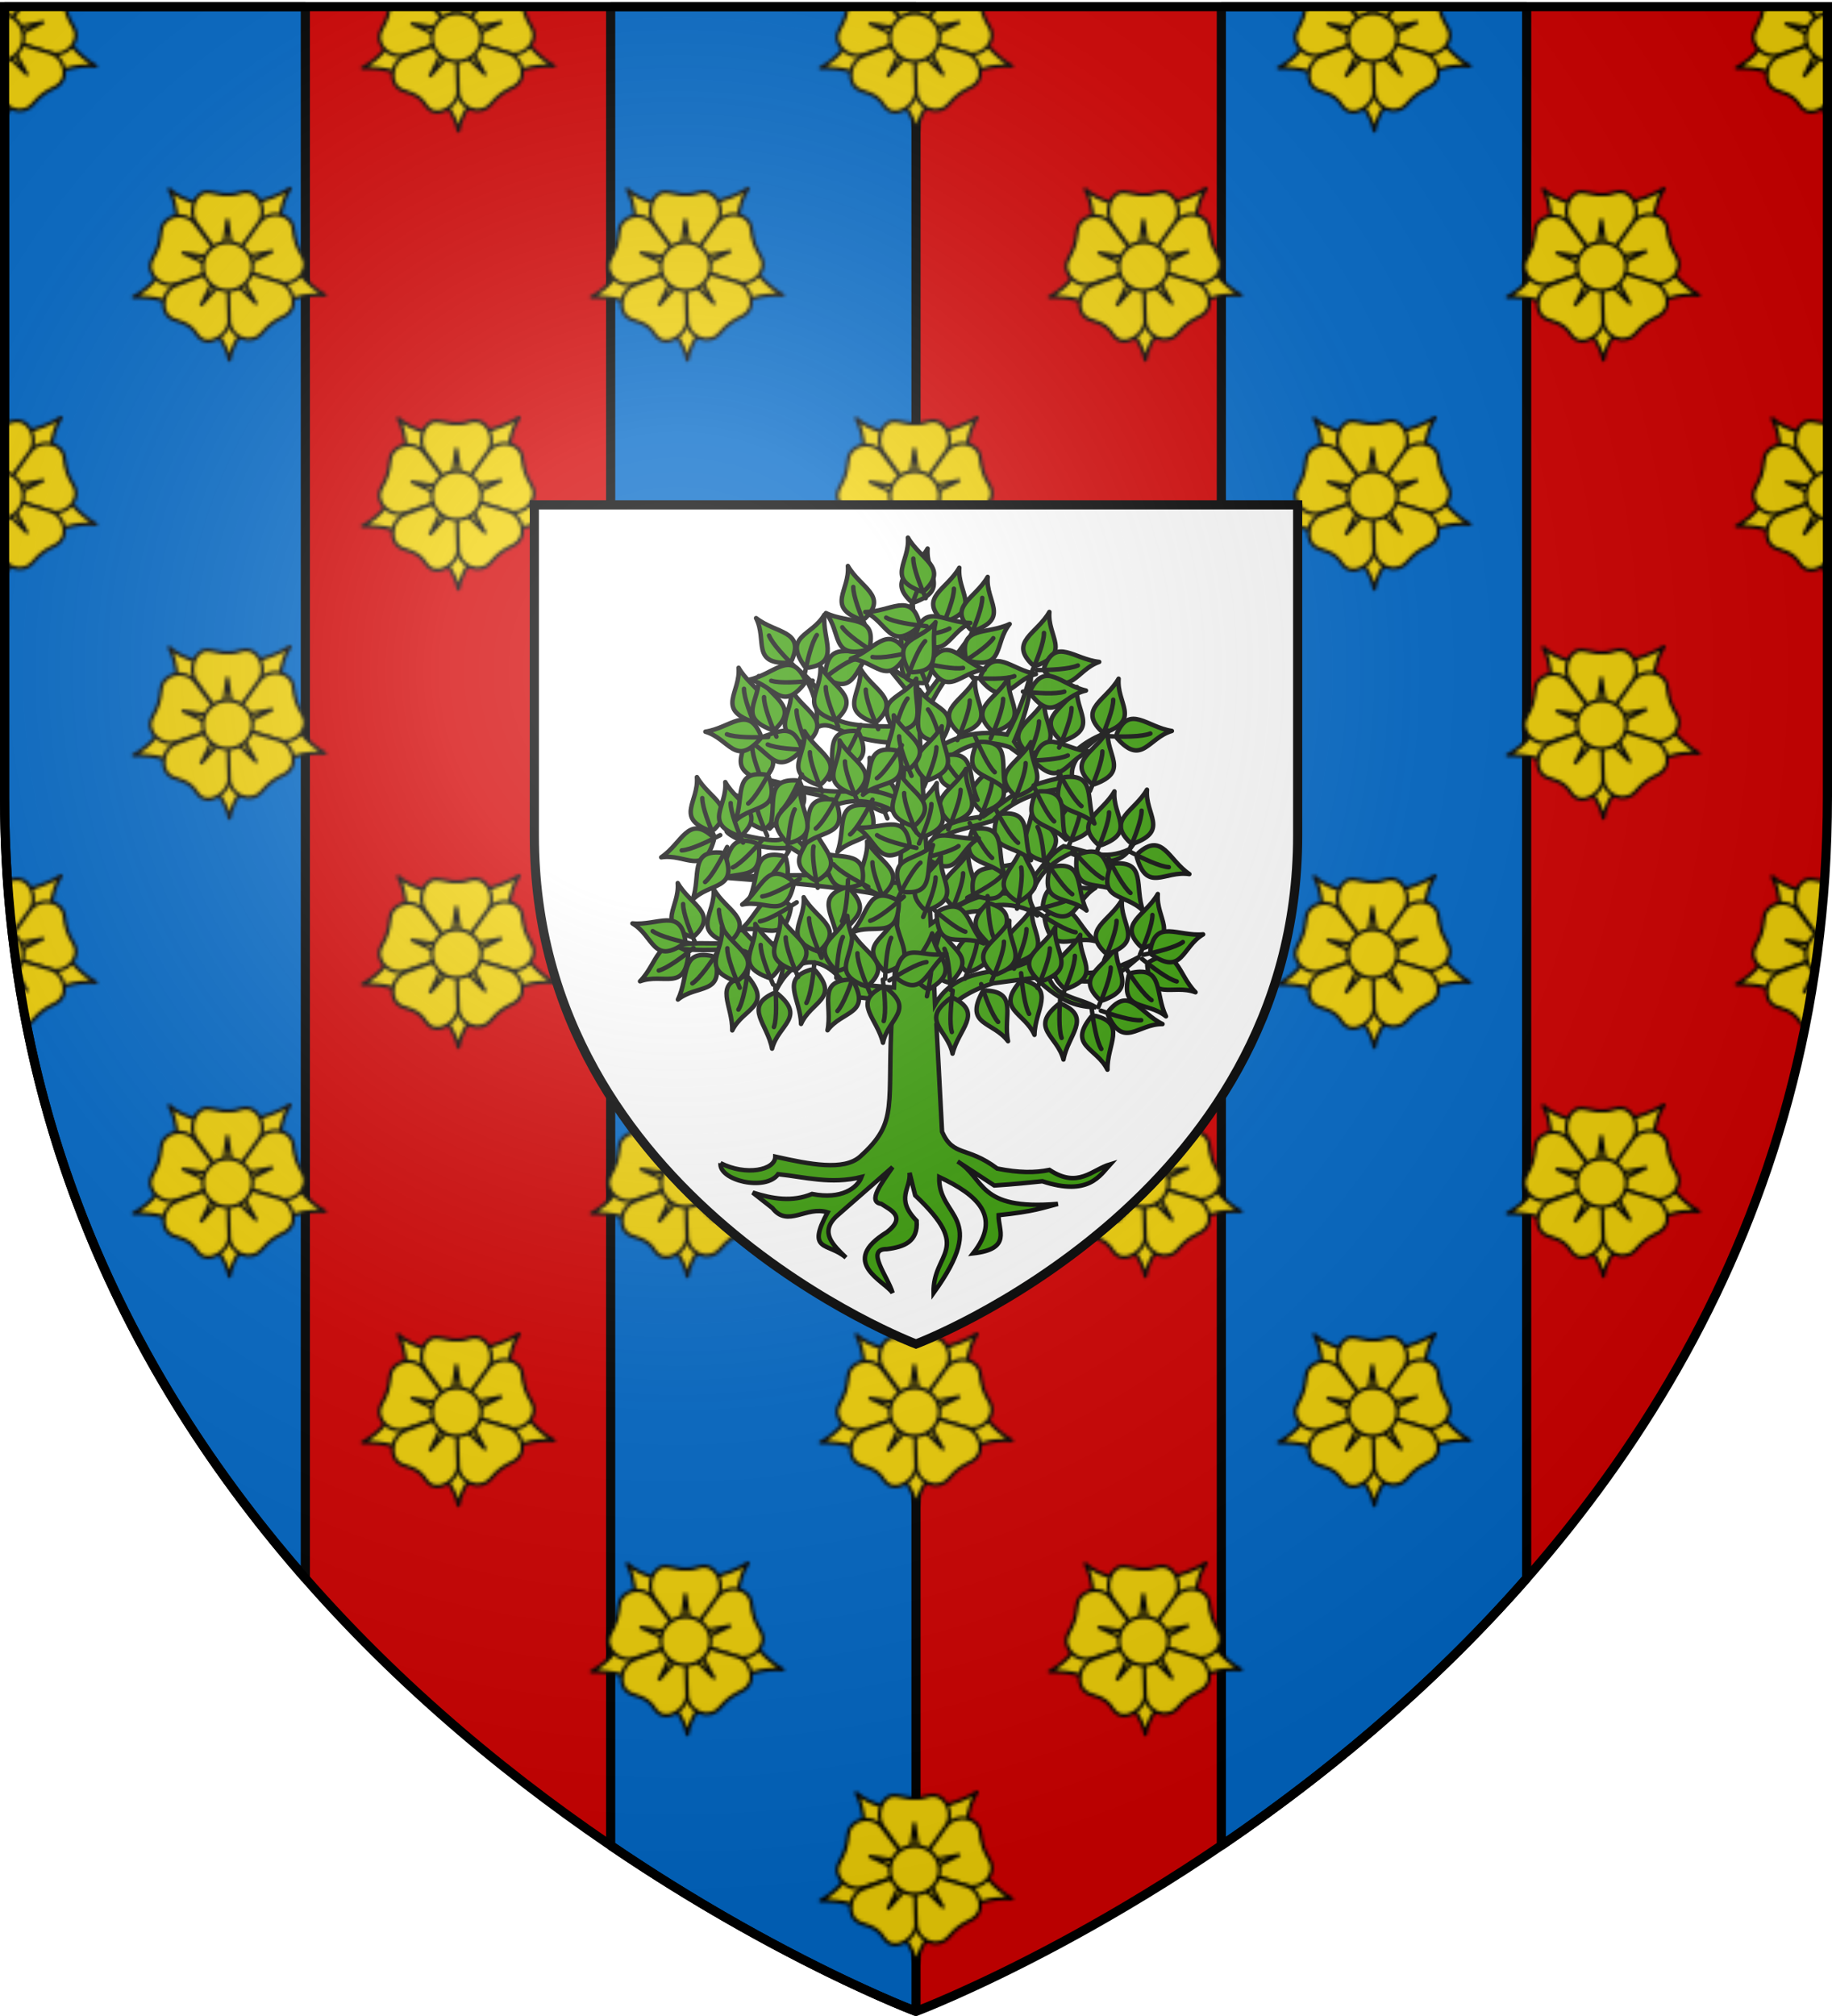
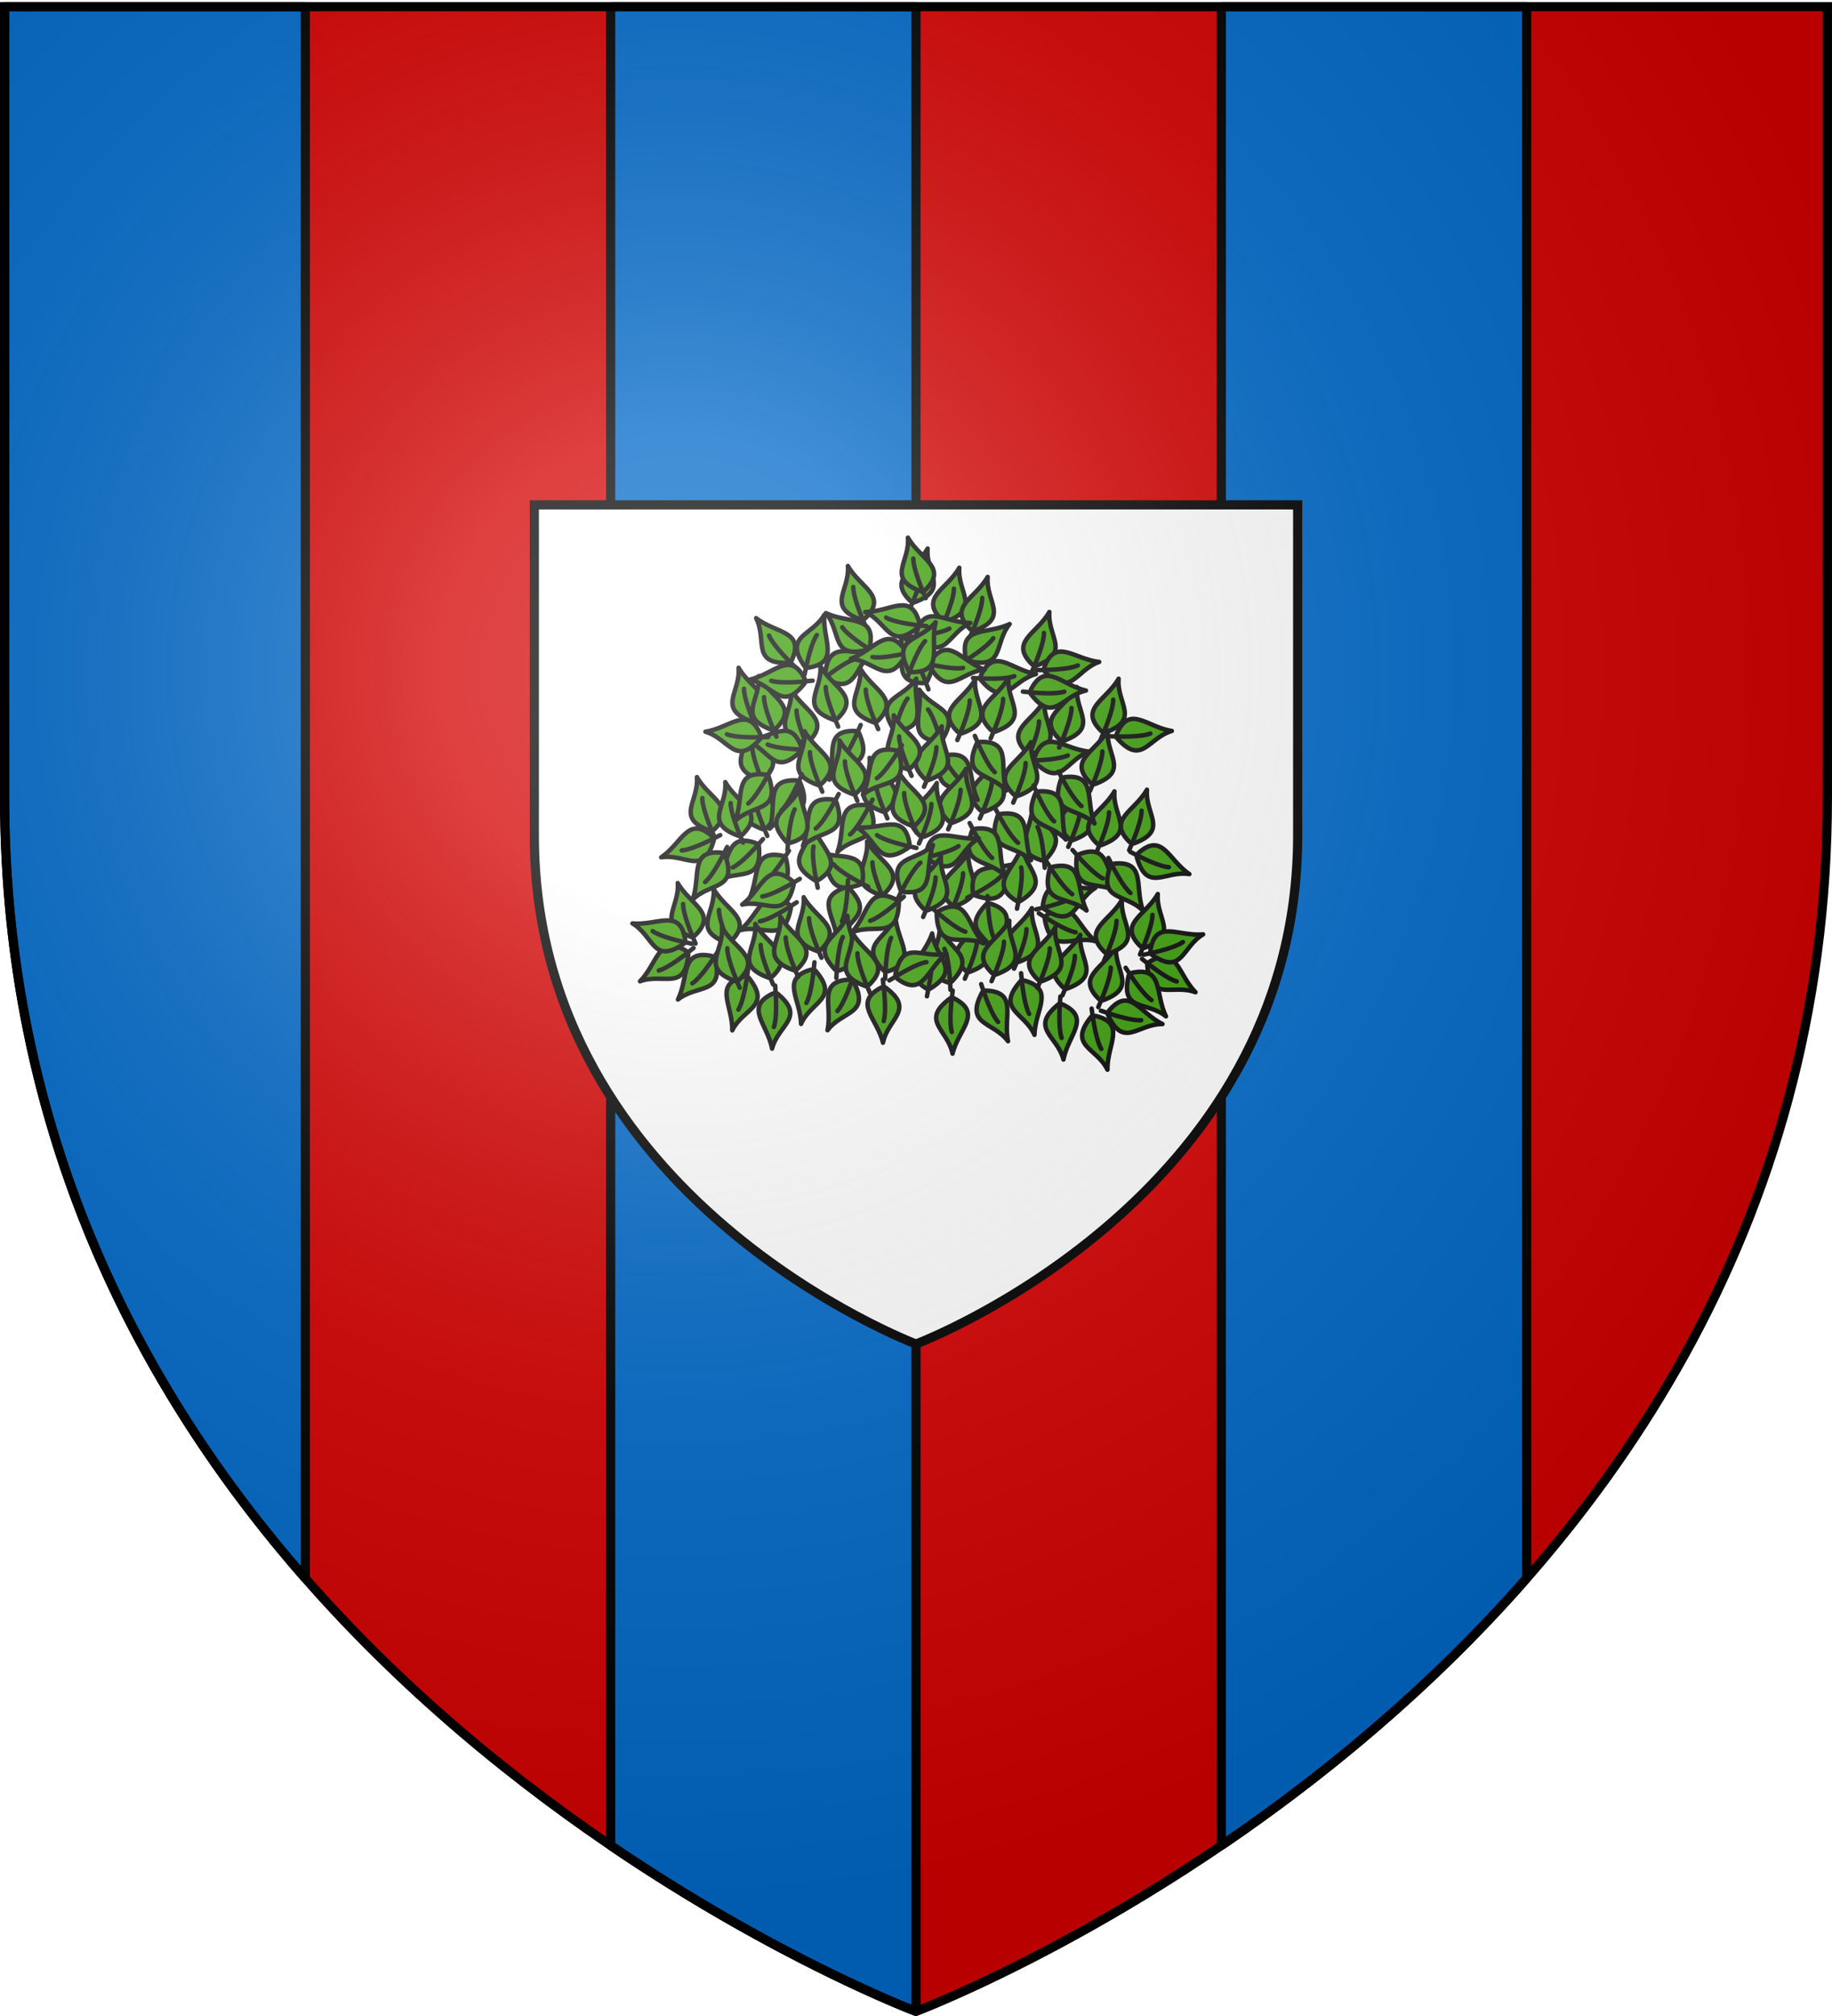
<svg xmlns="http://www.w3.org/2000/svg" xmlns:xlink="http://www.w3.org/1999/xlink" width="600" height="660" version="1.0">
  <defs>
    <radialGradient xlink:href="#a" id="e" cx="221.445" cy="226.331" r="300" fx="221.445" fy="226.331" gradientTransform="matrix(1.353 0 0 1.349 -77.63 -85.747)" gradientUnits="userSpaceOnUse" />
    <linearGradient id="a">
      <stop offset="0" style="stop-color:#fff;stop-opacity:.314" />
      <stop offset=".19" style="stop-color:#fff;stop-opacity:.251" />
      <stop offset=".6" style="stop-color:#6b6b6b;stop-opacity:.125" />
      <stop offset="1" style="stop-color:#000;stop-opacity:.125" />
    </linearGradient>
    <pattern id="c" width="150" height="150" patternTransform="translate(187.508 505.215)" patternUnits="userSpaceOnUse">
      <g transform="translate(-93.577 184.028)">
-         <path d="M93.577-184.028h150v150h-150z" style="opacity:1;fill:none;fill-opacity:1;fill-rule:evenodd;stroke:none;stroke-width:1.813;stroke-linecap:round;stroke-linejoin:round;stroke-miterlimit:4;stroke-dasharray:none;stroke-dashoffset:0;stroke-opacity:1" />
        <g id="b">
          <path d="M151.06-177.536c-10.536 6.546-29.64 8.687-39.546.303 6.218 11.976-.015 29.116-11.702 35.218 12.731-.576 28.618 7.42 31.4 20.634 2.2-13.156 18.804-22.4 31.275-21.241-11.643-6.634-19.185-22.838-11.427-34.914" style="fill:#f2d207;fill-opacity:1;fill-rule:evenodd;stroke:#000;stroke-width:1.103;stroke-linecap:round;stroke-linejoin:round;stroke-miterlimit:4;stroke-dasharray:none;stroke-opacity:1" />
          <path d="m113.726-146.295 13.948-4.683 1.055-3.412-8.875-11.738c-3.254-4.303-10.624-2.772-11.088 2.826-.273 3.289-.983 5.632-2.602 8.421-3.083 5.315 3.022 10.11 7.562 8.586zM124.593-176.365c-5.008-.605-6.805 6.636-4.443 9.92l8.593 11.944h3.57l8.595-11.944c2.94-4.085-.4-11.522-5.973-9.76-4.686 1.482-7.041.239-10.342-.16zM141.043-166.493l-8.565 11.964 1.143 3.383 14.067 4.318c4.94 1.517 10.386-3.863 7.333-8.782-1.745-2.813-2.5-5.142-2.821-8.35-.612-6.114-8.37-6.428-11.157-2.533z" style="fill:#f2d207;fill-opacity:1;fill-rule:evenodd;stroke:#000;stroke-width:1.103;stroke-linecap:butt;stroke-linejoin:miter;stroke-miterlimit:4;stroke-dasharray:none;stroke-opacity:1" />
-           <path d="m147.6-146.912-14.093-4.232-2.83 2.177.467 14.708c.171 5.392 7.072 8.398 10.684 4.095 2.121-2.527 4.055-4.03 6.987-5.372 5.586-2.558 3.372-10-1.215-11.376zM131.073-134.355l-.468-14.707-2.964-1.992-13.796 5.12c-5.058 1.876-5.834 9.86-.486 11.431 4.53 1.331 5.582 2.339 7.315 4.916 3.12 4.644 10.558.223 10.4-4.768z" style="fill:#f2d207;fill-opacity:1;fill-rule:evenodd;stroke:#000;stroke-width:1.103;stroke-linecap:butt;stroke-linejoin:miter;stroke-miterlimit:4;stroke-dasharray:none;stroke-opacity:1" />
          <path d="m130.522-167.226-1.778 12.722-12.695-1.943 11.579 5.445-5.61 11.509 8.587-9.525 9.249 9.056-6.134-11.233 11.385-5.72-12.626 2.384z" style="fill:#f2d207;fill-opacity:1;fill-rule:evenodd;stroke:#000;stroke-width:1.103;stroke-linecap:round;stroke-linejoin:round;stroke-miterlimit:4;stroke-dasharray:none;stroke-opacity:1" />
-           <path d="M138.785-152.02c0 4.388-3.649 7.945-8.152 7.945s-8.152-3.557-8.15-7.946c-.002-4.388 3.648-7.946 8.15-7.946s8.153 3.558 8.152 7.946z" style="fill:#f2d207;fill-opacity:1;fill-rule:evenodd;stroke:#000;stroke-width:1.103;stroke-miterlimit:4;stroke-dasharray:none;stroke-opacity:1" />
        </g>
        <use xlink:href="#b" width="600" height="660" transform="translate(75 75)" />
      </g>
    </pattern>
  </defs>
  <g style="display:inline">
    <path d="M300 658.5s298.5-112.32 298.5-397.772V2.176H1.5v258.552C1.5 546.18 300 658.5 300 658.5" style="fill:#d40000;fill-opacity:1;fill-rule:evenodd;stroke:none;stroke-width:1px;stroke-linecap:butt;stroke-linejoin:miter;stroke-opacity:1" />
    <path d="M1.5 2.188v258.53c0 109.776 44.163 193.945 98.5 255.97V2.188zm198.5 0v602C255.025 641.58 300 658.5 300 658.5V2.188zm200 0v602c32.229-21.902 67.88-50.837 100-87.5V2.188z" style="opacity:1;fill:#0169c9;fill-opacity:1;fill-rule:evenodd;stroke:#000;stroke-width:3;stroke-linecap:round;stroke-linejoin:bevel;stroke-miterlimit:4;stroke-dasharray:none;stroke-opacity:1" />
-     <path d="M300 658.5s298.5-112.32 298.5-397.772V2.176H1.5v258.552C1.5 546.18 300 658.5 300 658.5" style="fill:url(#c);fill-opacity:1;fill-rule:evenodd;stroke:none;stroke-width:1px;stroke-linecap:butt;stroke-linejoin:miter;stroke-opacity:1" />
  </g>
  <path d="M300 440s125-47.014 125-166.495V165.283H175v108.222C175 392.986 300 440 300 440z" style="fill:#fff;fill-opacity:1;fill-rule:evenodd;stroke:#000;stroke-width:3;stroke-linecap:butt;stroke-linejoin:miter;stroke-miterlimit:4;stroke-dasharray:none;stroke-opacity:1" />
  <use xlink:href="#d" width="450" height="537.5" transform="matrix(-1 0 0 1 598.975 62.25)" />
  <g id="d">
    <path d="M258.583 35.345c-1.409 16.595 14.883 27.245-8.828 35.978l-2.701-.867c-15.523-15.17 3.131-20.405 11.529-35.11z" style="opacity:1;fill:#390;fill-opacity:1;fill-rule:evenodd;stroke:#000;stroke-width:3;stroke-linecap:butt;stroke-linejoin:round;stroke-miterlimit:4;stroke-dasharray:none;stroke-opacity:1" transform="matrix(.489 0 0 .489 187.734 168.589)" />
    <path d="M246.658 75.856c3.591-8.132 8.417-20.457 8.315-26.457" style="opacity:1;fill:#390;fill-opacity:1;fill-rule:evenodd;stroke:#000;stroke-width:3;stroke-linecap:round;stroke-linejoin:round;stroke-miterlimit:4;stroke-dasharray:none;stroke-opacity:1" transform="matrix(.489 0 0 .489 187.734 168.589)" />
  </g>
-   <path d="M235.964 380.793c8.394 4.246 17.923 2.3 17.956-2.128 11.383 2.551 22.439 4.711 27.768 0 12.861-11.551 8.68-16.45 10.46-47.113.375-4.307-7.557-4.691-14.44-5.369 2.254-2.01-12.767-22.814-23.607-1.845 7.3-17.384-3.3-12.8-15.448-4.842 18.632-13.563-7.327-5.962-18.517-9.603 12.17-3.587 27.12 4.379 16.654-11.72 17.26 16.124 4.525 9.44 25.923 10.794 7.134 3.491 14.668 6.384 19.438 13.421l10.644.926 1.389-28.23c-4.94-4.16-49.931-7.157-58.313-7.868 50.776-2.153 41.736 2.499 23.14-9.72-13.992 1.385-22.835-5.933-20.723-5.374 32.41 8.58 15.215-3.49-1.029-13.137 3.77 1.831 17.677 4.5 20.826 12.495 3.802 3.913 6.594 8.834 13.884 9.256 5.244 5.298 13.737 7.962 22.677 8.33l.926-21.75c-9.166-6.334-18.93-6.407-25.454-1.852 7.431-6.942-10.216-4.165-22.214-11.107 10.75 2.785 21.465 5.466 31.007 4.628 5.245-.93 11.416.492 16.661 3.24l.926-18.975c-23.949.253-23.375-11.05-31.962-2.749 6.211-2.878 1.662-17.307-3.211-21.317 15.566 11.591-.686 19.675 35.635 18.512l.463-11.107-10.181-12.496c3.395 3.243 9.016 8.623 10.181 7.405l1.389-25.454 1.388 19.9c2.301-1.195 6.288-7.45 9.719-12.032-2.6 5.24-1.535 10.766-9.719 17.123l.463 10.182 17.586-23.603c-2.127 5.46-6.637 7.88 1.062 14.892-7.458-8.703-11.362 2.862-18.185 14.727l.462 11.57c8.187-6.66 16.364-10.257 28.231-8.33 4.087-7.52 6.229-14.067 7.868-20.363-.125 5.4-.581 11.216-5.554 22.677l3.702 5.554-5.09-3.703c-13.367-4.621-20.014 3.796-28.694 9.719l1.389 24.528c3.23-6.697 4.334-9.905 18.512-11.57 9.352-6.217 10.146-9.07 24.528-12.495 2.685-8.25 9.263-12.093 14.347-14.347-5.437 4.188-10.352 8.482-9.72 13.884l5.554 4.628c-7.138-2.301-22.587-.05-31.47 9.719-18.383 5.438-16.325 1.969-21.289 18.049l.926 15.735c13.183-9.326 14.21-7.884 20.826-10.644 11.85 3.712 13.523-9.597 22.677-14.81 7.899 1.388 12.749 5.058 21.752.926-2.86 4.082-7.985 5.899-19.438 1.388-5.007 2.363-9.476 5.533-12.033 11.57-4.091 2.686 2.494 9.969.884 8.628-4.381-3.65-14.643-4.57-18.933-1.223-6.682-.045-11.043 3.632-15.272 9.719l.925 20.825c5.303-9.38 14.756-10.461 23.603-11.57 8.774-2.357 11.627-4.806 15.735-9.718l-4.628 7.867c11.479 5.346 22.15 3.422 32.396-2.314-6.383 4.987-10.683 11.68-30.082 6.017 2.135 7.695 10.317 7.327 15.735 10.644-5.368-.288-10.902-.963-19.9-9.719l-13.884 1.851c-8.52 2.596-14.927 7.124-18.512 13.422l1.851 35.172c3.705 8.32 8.114 4.57 18.05 12.033 7.15 1.442 12.386 1.433 17.123.463 9.414 6.178 13.9-.068 19.9-1.851-3.272 3.57-7.027 10.588-22.214 5.553-4.648.463-8.744.926-15.735 1.389l-12.033-7.868c9.088 5.444 6.137 16.155 32.859 13.884-4.836 1.234-7.627 2.468-19.438 3.702-.171 4.876 4.469 11.064-8.33 12.496 9.458-11.986 1.47-19.126-11.107-24.991-.42 13.64 16.595 12.422-1.851 37.95-.332-13.565 13.285-13.74-6.017-31.934l-1.851-7.405c.55 5.172-4.855 8.358 2.314 15.736.497 6.822-4.112 8.537-9.719 9.256-7.266-.145.3 8.98 1.851 14.346-2.468-3.856-17.948-10.056-1.85-19.9 6.51-5.122 1.147-7.248-1.852-9.256-4.594-.68-.052-6.582 3.702-12.033l-18.512 16.198c-5.41 5.285-.96 9.338 3.24 13.421-5.827-5.06-13.083-1.707-6.016-14.81-7.032-2.24-13.04 5.113-18.05-1.388l-6.479-5.09c6.48 2.078 12.959 3.161 19.438.462 9.68 1.932 14.879-2.015 16.198-5.553-10.03 2.473-18.413.012-27.305-.926-4.1 5.69-19.473 2.085-18.882-3.61z" style="fill:#390;fill-opacity:1;fill-rule:evenodd;stroke:#000;stroke-width:1.466;stroke-linecap:butt;stroke-linejoin:miter;stroke-miterlimit:4;stroke-dasharray:none;stroke-opacity:1;display:inline" />
  <use xlink:href="#d" width="450" height="537.5" transform="translate(9.288 3.005)" />
  <use xlink:href="#d" width="450" height="537.5" transform="translate(29.502 14.478)" />
  <use xlink:href="#d" width="450" height="537.5" transform="translate(52.174 36.33)" />
  <use xlink:href="#d" width="450" height="537.5" transform="translate(61.462 72.662)" />
  <use xlink:href="#d" width="450" height="537.5" transform="translate(48.623 53.267)" />
  <use xlink:href="#d" width="450" height="537.5" transform="translate(65.013 106.807)" />
  <use xlink:href="#d" width="450" height="537.5" transform="translate(51.355 124.016)" />
  <use xlink:href="#d" width="450" height="537.5" transform="translate(27.863 43.433)" />
  <use xlink:href="#d" width="450" height="537.5" transform="rotate(99.863 285.05 265.743)" />
  <use xlink:href="#d" width="450" height="537.5" transform="rotate(53.721 232.975 282.271)" />
  <use xlink:href="#d" width="450" height="537.5" transform="rotate(66.148 313.422 236.46)" />
  <use xlink:href="#d" width="450" height="537.5" transform="rotate(65.319 288.502 249.13)" />
  <use xlink:href="#d" width="450" height="537.5" transform="rotate(68.767 309.948 263.45)" />
  <use xlink:href="#d" width="450" height="537.5" transform="translate(41.52 71.569)" />
  <use xlink:href="#d" width="450" height="537.5" transform="translate(7.649 114.729)" />
  <use xlink:href="#d" width="450" height="537.5" transform="translate(3.005 93.149)" />
  <use xlink:href="#d" width="450" height="537.5" transform="translate(12.566 62.281)" />
  <use xlink:href="#d" width="450" height="537.5" transform="rotate(70.024 301.882 221.186)" />
  <use xlink:href="#d" width="450" height="537.5" transform="rotate(85.815 267.1 296.36)" />
  <use xlink:href="#d" width="450" height="537.5" transform="rotate(149.07 315.712 274.745)" />
  <use xlink:href="#d" width="450" height="537.5" transform="rotate(105.479 300.005 284.78)" />
  <use xlink:href="#d" width="450" height="537.5" transform="rotate(94.191 305.248 271.028)" />
  <use xlink:href="#d" width="450" height="537.5" transform="rotate(39.559 189.917 261.53)" />
  <use xlink:href="#d" width="450" height="537.5" transform="rotate(115.684 306.987 255.477)" />
  <use xlink:href="#d" width="450" height="537.5" transform="translate(50.809 73.208)" />
  <use xlink:href="#d" width="450" height="537.5" transform="rotate(34.659 292.905 221.512)" />
  <use xlink:href="#d" width="450" height="537.5" transform="rotate(54.739 238.18 323.006)" />
  <use xlink:href="#d" width="450" height="537.5" transform="translate(39.609 120.192)" />
  <use xlink:href="#d" width="450" height="537.5" transform="rotate(160.77 317.601 269.262)" />
  <use xlink:href="#d" width="450" height="537.5" transform="translate(23.765 111.45)" />
  <use xlink:href="#d" width="450" height="537.5" transform="rotate(151.34 306.96 265.48)" />
  <use xlink:href="#d" width="450" height="537.5" transform="rotate(-27.502 485.467 175.79)" />
  <use xlink:href="#d" width="450" height="537.5" transform="translate(23.492 57.091)" />
  <use xlink:href="#d" width="450" height="537.5" transform="rotate(-11.648 770.733 130.364)" />
  <use xlink:href="#d" width="450" height="537.5" transform="translate(16.117 36.058)" />
  <use xlink:href="#d" width="450" height="537.5" transform="translate(5.19 36.604)" />
  <use xlink:href="#d" width="450" height="537.5" transform="translate(38.516 39.062)" />
  <use xlink:href="#d" width="450" height="537.5" transform="translate(-10.38 -6.283)" />
  <use xlink:href="#d" width="450" height="537.5" transform="rotate(80.107 298.491 207.491)" />
  <use xlink:href="#d" width="450" height="537.5" transform="rotate(72.651 307.581 234.182)" />
  <use xlink:href="#d" width="450" height="537.5" transform="rotate(128.86 316.285 238.323)" />
  <use xlink:href="#d" width="450" height="537.5" transform="rotate(132.783 312.186 238)" />
  <use xlink:href="#d" width="450" height="537.5" transform="rotate(129.041 303.104 239.345)" />
  <use xlink:href="#d" width="450" height="537.5" transform="rotate(133.835 306.304 225.628)" />
  <use xlink:href="#d" width="450" height="537.5" transform="translate(53.267 108.72)" />
  <use xlink:href="#d" width="450" height="537.5" transform="rotate(123.88 308.884 277.338)" />
  <use xlink:href="#d" width="450" height="537.5" transform="rotate(125.423 297.577 225.417)" />
  <use xlink:href="#d" width="450" height="537.5" transform="rotate(124.284 305.367 252.988)" />
  <use xlink:href="#d" width="450" height="537.5" transform="rotate(130.326 318.277 255.929)" />
  <use xlink:href="#d" width="450" height="537.5" transform="rotate(138.391 292.714 266.403)" />
  <use xlink:href="#d" width="450" height="537.5" transform="translate(2.185 65.833)" />
  <use xlink:href="#d" width="450" height="537.5" transform="rotate(129.76 298.013 239.737)" />
  <use xlink:href="#d" width="450" height="537.5" transform="rotate(154.124 305.818 251.26)" />
  <use xlink:href="#d" width="450" height="537.5" transform="rotate(-43.242 331.466 221.087)" />
  <use xlink:href="#d" width="450" height="537.5" transform="rotate(-38.148 365.335 224.779)" />
  <use xlink:href="#d" width="450" height="537.5" transform="rotate(54.588 231.527 236.326)" />
  <use xlink:href="#d" width="450" height="537.5" transform="rotate(163.732 301.708 265.253)" />
  <use xlink:href="#d" width="450" height="537.5" transform="rotate(-25.855 567.64 258.463)" />
  <use xlink:href="#d" width="450" height="537.5" transform="rotate(108.136 273.604 250.245)" />
  <use xlink:href="#d" width="450" height="537.5" transform="translate(-5.736 51.901)" />
  <use xlink:href="#d" width="450" height="537.5" transform="translate(-7.375 70.476)" />
  <use xlink:href="#d" width="450" height="537.5" transform="rotate(60.569 300.513 198)" />
  <use xlink:href="#d" width="450" height="537.5" transform="translate(-6.01 94.515)" />
  <use xlink:href="#d" width="450" height="537.5" transform="rotate(-11.648 896.585 289.326)" />
  <use xlink:href="#d" width="450" height="537.5" transform="translate(16.39 115.548)" />
  <use xlink:href="#d" width="450" height="537.5" transform="translate(31.414 117.734)" />
  <use xlink:href="#d" width="450" height="537.5" transform="matrix(-1 0 0 1 591.873 -.578)" />
  <use xlink:href="#d" width="450" height="537.5" transform="scale(-1 1)rotate(-34.703 46.701 1128.379)" />
  <use xlink:href="#d" width="450" height="537.5" transform="matrix(-1 0 0 1 556.088 32.748)" />
  <use xlink:href="#d" width="450" height="537.5" transform="matrix(-1 0 0 1 542.43 68.533)" />
  <use xlink:href="#d" width="450" height="537.5" transform="matrix(-1 0 0 1 558.82 51.87)" />
  <use xlink:href="#d" width="450" height="537.5" transform="matrix(-1 0 0 1 536.147 103.225)" />
  <use xlink:href="#d" width="450" height="537.5" transform="matrix(-1 0 0 1 573.298 39.85)" />
  <use xlink:href="#d" width="450" height="537.5" transform="scale(1 -1)rotate(-80.137 -13.221 -16.672)" />
  <use xlink:href="#d" width="450" height="537.5" transform="scale(-1 1)rotate(22.242 -8.67 -1234.905)" />
  <use xlink:href="#d" width="450" height="537.5" transform="scale(-1 1)rotate(65.319 -9.283 -221.59)" />
  <use xlink:href="#d" width="450" height="537.5" transform="scale(-1 1)rotate(68.767 2.362 -185.665)" />
  <use xlink:href="#d" width="450" height="537.5" transform="matrix(-1 0 0 1 559.64 67.986)" />
  <use xlink:href="#d" width="450" height="537.5" transform="matrix(-1 0 0 1 598.156 89.566)" />
  <use xlink:href="#d" width="450" height="537.5" transform="scale(-1 1)rotate(-74.675 31.443 592.525)" />
  <use xlink:href="#d" width="450" height="537.5" transform="scale(1 -1)rotate(-30.93 -668.544 58.66)" />
  <use xlink:href="#d" width="450" height="537.5" transform="scale(1 -1)rotate(-56.12 -213.182 15.763)" />
  <use xlink:href="#d" width="450" height="537.5" transform="scale(1 -1)rotate(-74.521 -71.429 1.035)" />
  <use xlink:href="#d" width="450" height="537.5" transform="scale(1 -1)rotate(-85.809 14.379 5.124)" />
  <use xlink:href="#d" width="450" height="537.5" transform="scale(-1 1)rotate(39.559 -105.682 -576.086)" />
  <use xlink:href="#d" width="450" height="537.5" transform="scale(1 -1)rotate(-64.316 -102.924 11.981)" />
  <use xlink:href="#d" width="450" height="537.5" transform="matrix(-1 0 0 1 551.718 70.172)" />
  <use xlink:href="#d" width="450" height="537.5" transform="scale(-1 1)rotate(34.659 -1.935 -743.597)" />
  <use xlink:href="#d" width="450" height="537.5" transform="scale(-1 1)rotate(54.739 -58.94 -259.423)" />
  <use xlink:href="#d" width="450" height="537.5" transform="matrix(-1 0 0 1 561.552 116.61)" />
  <use xlink:href="#d" width="450" height="537.5" transform="scale(1 -1)rotate(-19.23 -1278.313 102.267)" />
  <use xlink:href="#d" width="450" height="537.5" transform="matrix(-1 0 0 1 577.395 107.868)" />
  <use xlink:href="#d" width="450" height="537.5" transform="scale(1 -1)rotate(-28.66 -731.657 26.767)" />
  <use xlink:href="#d" width="450" height="537.5" transform="matrix(-1 0 0 1 577.668 53.509)" />
  <use xlink:href="#d" width="450" height="537.5" transform="scale(-1 1)rotate(-11.648 436.658 3072.543)" />
  <use xlink:href="#d" width="450" height="537.5" transform="matrix(-1 0 0 1 582.858 32.202)" />
  <use xlink:href="#d" width="450" height="537.5" transform="matrix(-1 0 0 1 595.97 33.021)" />
  <use xlink:href="#d" width="450" height="537.5" transform="matrix(-1 0 0 1 562.644 35.48)" />
  <use xlink:href="#d" width="450" height="537.5" transform="matrix(-1 0 0 1 611.54 -9.865)" />
  <use xlink:href="#d" width="450" height="537.5" transform="scale(-1 1)rotate(80.107 .042 -151.839)" />
  <use xlink:href="#d" width="450" height="537.5" transform="scale(-1 1)rotate(72.651 9.437 -176.417)" />
  <use xlink:href="#d" width="450" height="537.5" transform="scale(1 -1)rotate(-51.14 -197.577 35.247)" />
  <use xlink:href="#d" width="450" height="537.5" transform="scale(1 -1)rotate(-47.217 -239.863 28.346)" />
  <use xlink:href="#d" width="450" height="537.5" transform="scale(1 -1)rotate(-50.959 -197.047 8.208)" />
  <use xlink:href="#d" width="450" height="537.5" transform="scale(1 -1)rotate(-46.165 -224.642 15.222)" />
  <use xlink:href="#d" width="450" height="537.5" transform="matrix(-1 0 0 1 547.893 105.137)" />
  <use xlink:href="#d" width="450" height="537.5" transform="scale(1 -1)rotate(-55.716 -174.686 10.848)" />
  <use xlink:href="#d" width="450" height="537.5" transform="scale(1 -1)rotate(-49.674 -248.488 40.026)" />
  <use xlink:href="#d" width="450" height="537.5" transform="scale(1 -1)rotate(-41.609 -395.853 -18.911)" />
  <use xlink:href="#d" width="450" height="537.5" transform="scale(1 -1)rotate(-50.24 -201.452 -3.965)" />
  <use xlink:href="#d" width="450" height="537.5" transform="scale(1 -1)rotate(-25.876 -781.783 25.412)" />
  <use xlink:href="#d" width="450" height="537.5" transform="scale(-1 1)rotate(-43.242 26.367 977.655)" />
  <use xlink:href="#d" width="450" height="537.5" transform="scale(-1 1)rotate(-38.148 59.574 1092.288)" />
  <use xlink:href="#d" width="450" height="537.5" transform="scale(-1 1)rotate(54.588 -65.582 -347.975)" />
  <use xlink:href="#d" width="450" height="537.5" transform="scale(1 -1)rotate(-16.268 -1542.792 9.684)" />
  <use xlink:href="#d" width="450" height="537.5" transform="scale(-1 1)rotate(-25.855 259.256 1566.202)" />
  <use xlink:href="#d" width="450" height="537.5" transform="scale(1 -1)rotate(-71.864 -42.24 -35.43)" />
  <use xlink:href="#d" width="450" height="537.5" transform="matrix(-1 0 0 1 606.897 48.319)" />
  <use xlink:href="#d" width="450" height="537.5" transform="matrix(-1 0 0 1 608.536 66.894)" />
  <use xlink:href="#d" width="450" height="537.5" transform="scale(-1 1)rotate(60.569 3 -318.493)" />
  <use xlink:href="#d" width="450" height="537.5" transform="scale(-1 1)rotate(-49.892 101.878 897.436)" />
  <use xlink:href="#d" width="450" height="537.5" transform="scale(-1 1)rotate(-81.169 75.839 613.317)" />
  <use xlink:href="#d" width="450" height="537.5" transform="scale(-1 1)rotate(-26.501 260.285 1499.248)" />
  <use xlink:href="#d" width="450" height="537.5" transform="matrix(-1 0 0 1 569.746 114.151)" />
  <use xlink:href="#d" width="450" height="537.5" transform="matrix(-1 0 0 1 589.141 56.514)" />
  <use xlink:href="#d" width="450" height="537.5" transform="scale(1 -1)rotate(-54.577 -133.938 -6.574)" />
  <use xlink:href="#d" width="450" height="537.5" transform="matrix(-1 0 0 1 550.625 117.702)" />
  <use xlink:href="#d" width="450" height="537.5" transform="matrix(-1 0 0 1 593.239 119.341)" />
  <use xlink:href="#d" width="450" height="537.5" transform="scale(1 -1)rotate(-82.377 3.222 -14.505)" />
  <use xlink:href="#d" width="450" height="537.5" transform="scale(-1 1)rotate(-27.502 173.648 1398.97)" />
  <path d="M300 658.5s298.5-112.32 298.5-397.772V2.176H1.5v258.552C1.5 546.18 300 658.5 300 658.5" style="opacity:1;fill:url(#e);fill-opacity:1;fill-rule:evenodd;stroke:none;stroke-width:1px;stroke-linecap:butt;stroke-linejoin:miter;stroke-opacity:1" />
  <path d="M300 658.5S1.5 546.18 1.5 260.728V2.176h597v258.552C598.5 546.18 300 658.5 300 658.5z" style="opacity:1;fill:none;fill-opacity:1;fill-rule:evenodd;stroke:#000;stroke-width:3;stroke-linecap:butt;stroke-linejoin:miter;stroke-miterlimit:4;stroke-dasharray:none;stroke-opacity:1" />
</svg>